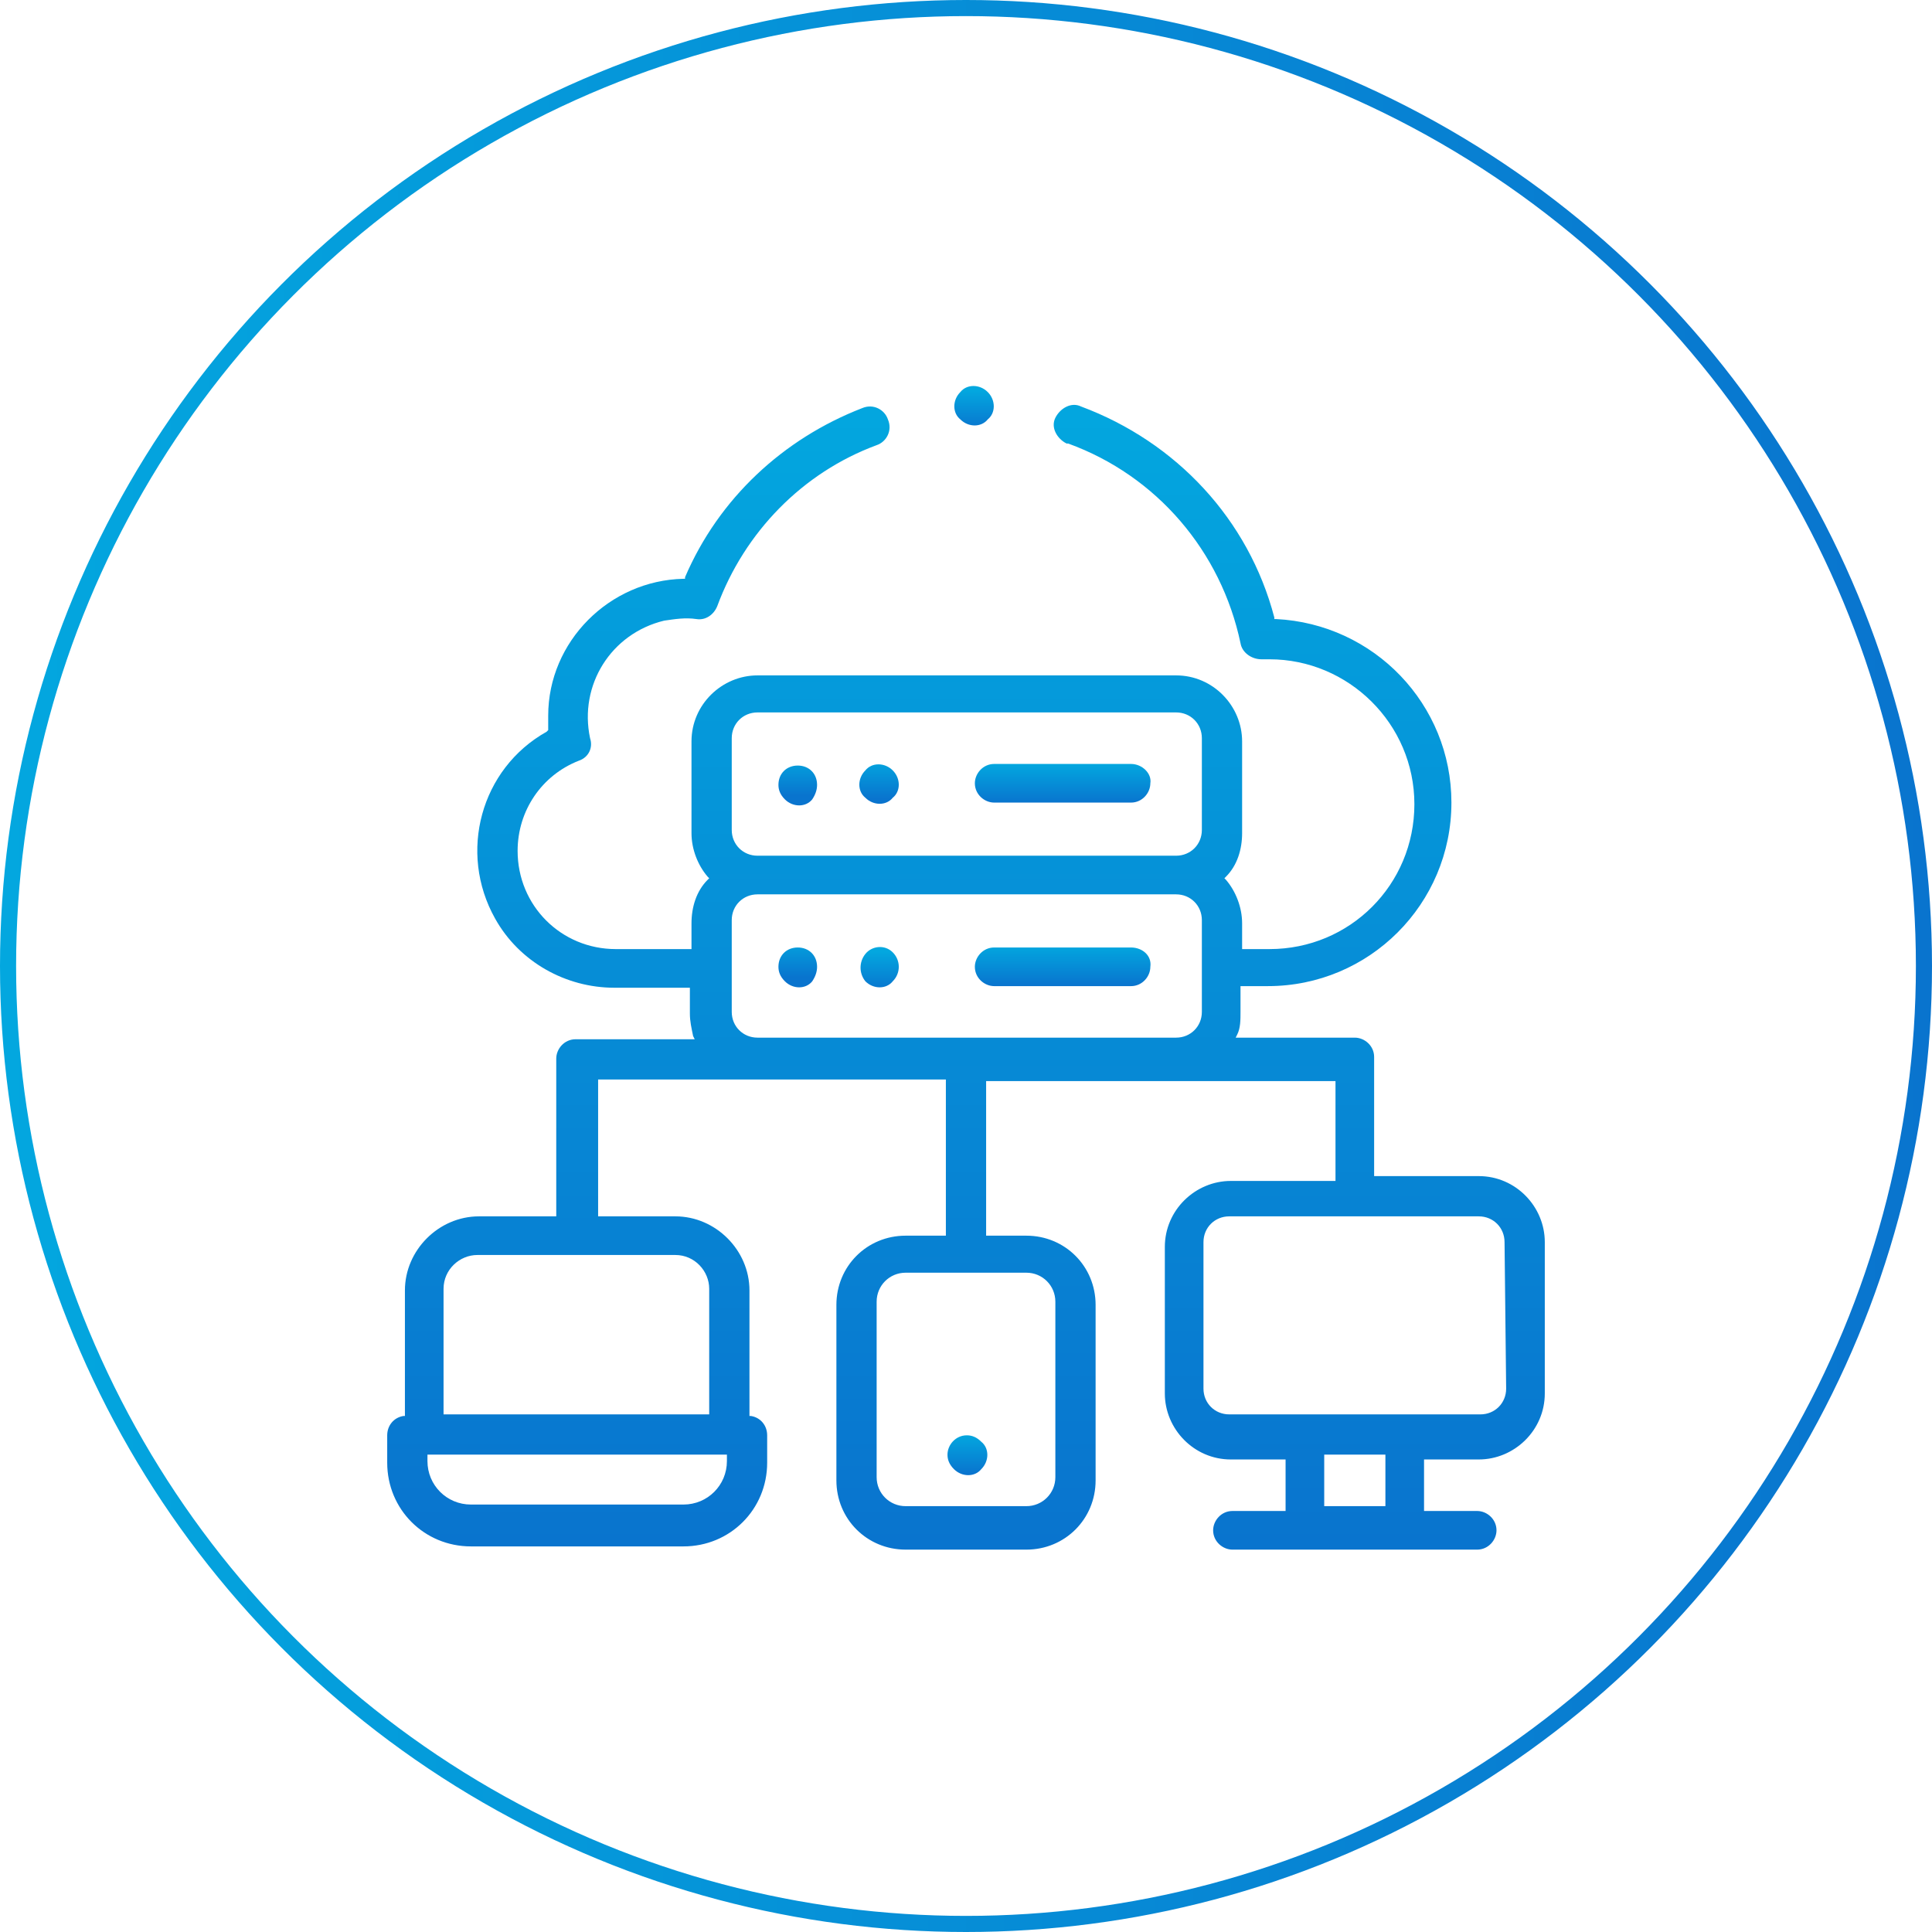
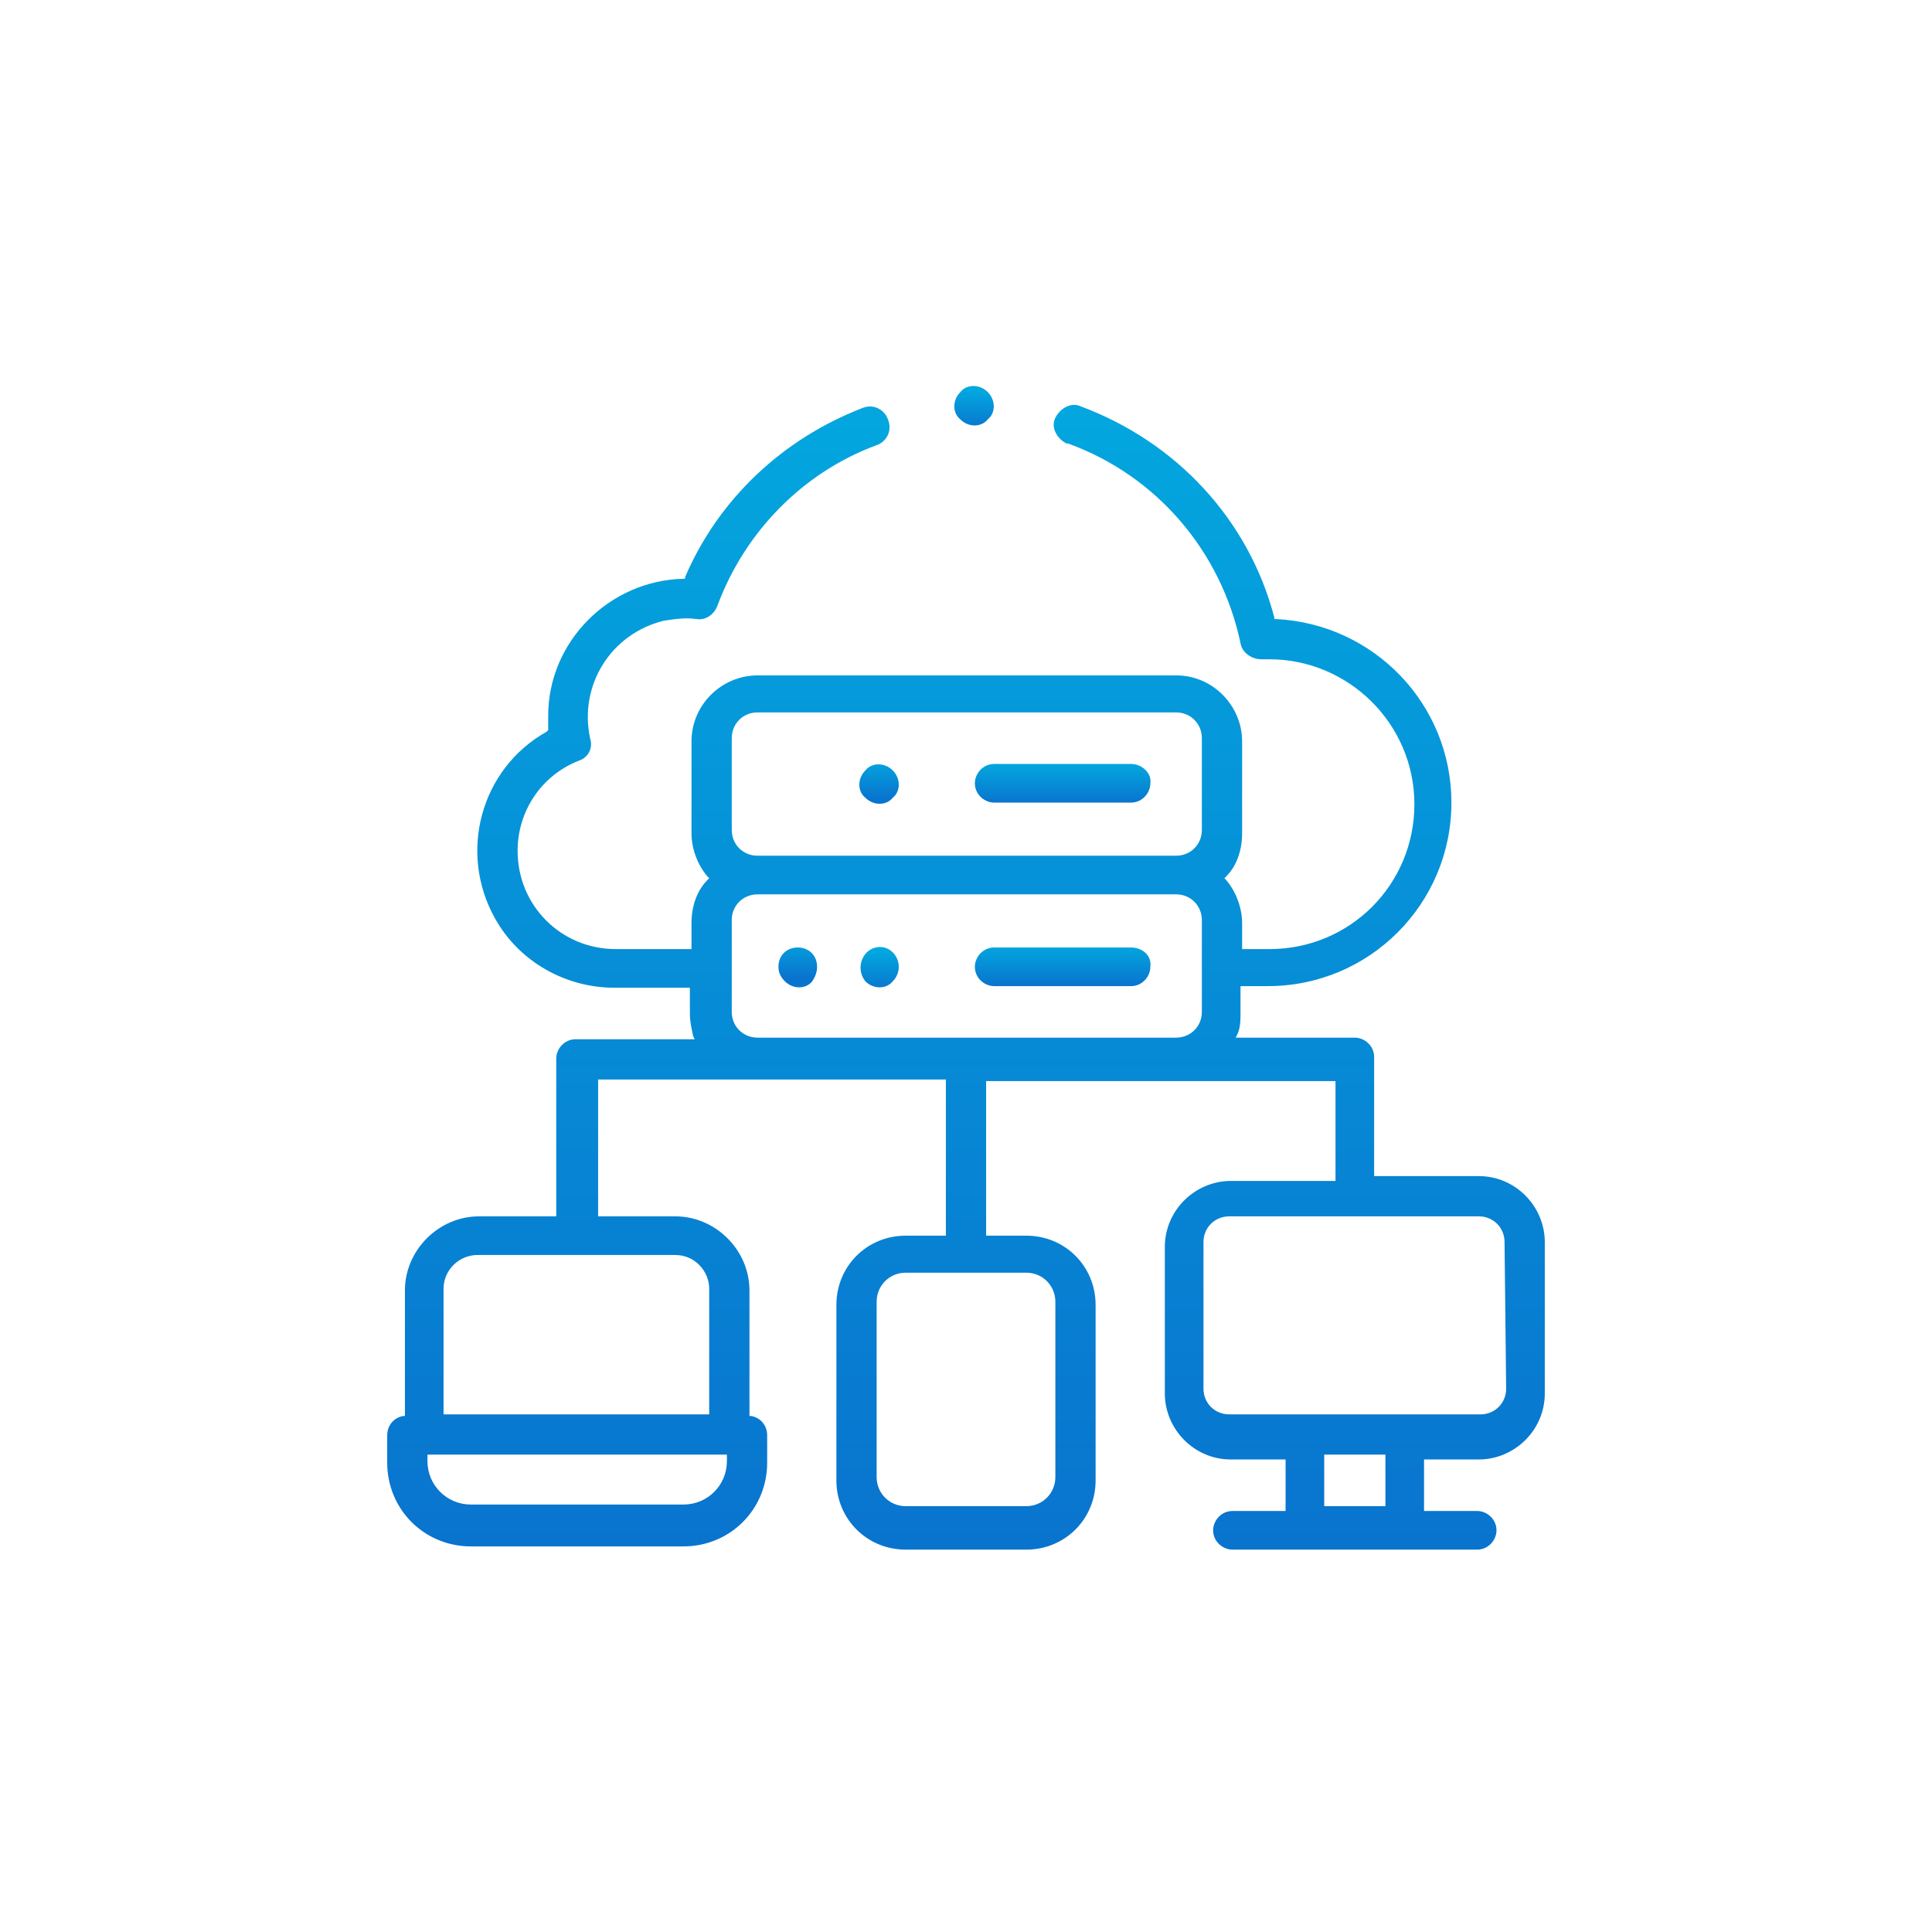
<svg xmlns="http://www.w3.org/2000/svg" version="1.1" id="Capa_1" x="0px" y="0px" viewBox="0 0 120 120" style="enable-background:new 0 0 120 120;" xml:space="preserve">
  <style type="text/css">
	.st0{fill:none;}
	.st1{fill:none;stroke:url(#SVGID_1_);}
	.st2{fill:url(#Trazado_14403_1_);}
	.st3{fill:url(#Trazado_14404_1_);}
	.st4{fill:url(#Trazado_14405_1_);}
	.st5{fill:url(#Trazado_14406_1_);}
	.st6{fill:url(#Trazado_14407_1_);}
	.st7{fill:url(#Trazado_14408_1_);}
	.st8{fill:url(#Trazado_14409_1_);}
	.st9{fill:url(#Trazado_14410_1_);}
	.st10{fill:url(#Trazado_14411_1_);}
</style>
  <g id="Grupo_3322" transform="translate(-485 -1101)">
    <g id="Elipse_46" transform="translate(485 1101)">
      <circle class="st0" cx="60" cy="60" r="60" />
      <linearGradient id="SVGID_1_" gradientUnits="userSpaceOnUse" x1="0" y1="60" x2="120" y2="60">
        <stop offset="0" style="stop-color:#03A7DF" />
        <stop offset="1" style="stop-color:#0974CE" />
      </linearGradient>
-       <circle class="st1" cx="60" cy="60" r="59.5" />
    </g>
    <g id="Grupo_3305" transform="translate(458.75 99.75)">
      <linearGradient id="Trazado_14403_1_" gradientUnits="userSpaceOnUse" x1="-507.691" y1="1406.95" x2="-507.691" y2="1405.95" gradientTransform="matrix(2.466 0 0 -2.453 1327.722 4499.48)">
        <stop offset="0" style="stop-color:#03A7DF" />
        <stop offset="1" style="stop-color:#0974CE" />
      </linearGradient>
-       <path id="Trazado_14403" class="st2" d="M77,1050c0-0.7-0.5-1.2-1.2-1.2c-0.7,0-1.2,0.5-1.2,1.2c0,0.3,0.1,0.6,0.4,0.9    c0.5,0.5,1.3,0.5,1.7,0C76.9,1050.6,77,1050.3,77,1050z" />
      <linearGradient id="Trazado_14404_1_" gradientUnits="userSpaceOnUse" x1="-507.511" y1="1406.56" x2="-507.511" y2="1405.56" gradientTransform="matrix(2.465 0 0 -2.448 1331.764 4491.661)">
        <stop offset="0" style="stop-color:#03A7DF" />
        <stop offset="1" style="stop-color:#0974CE" />
      </linearGradient>
      <path id="Trazado_14404" class="st3" d="M81.7,1049.1c-0.5-0.5-1.3-0.5-1.7,0c-0.5,0.5-0.5,1.3,0,1.7l0,0c0.5,0.5,1.3,0.5,1.7,0    C82.2,1050.4,82.2,1049.6,81.7,1049.1C81.7,1049.1,81.7,1049.1,81.7,1049.1z" />
      <linearGradient id="Trazado_14405_1_" gradientUnits="userSpaceOnUse" x1="-790.336" y1="1407.927" x2="-790.336" y2="1406.927" gradientTransform="matrix(10.975 0 0 -2.465 8766.184 4519.239)">
        <stop offset="0" style="stop-color:#03A7DF" />
        <stop offset="1" style="stop-color:#0974CE" />
      </linearGradient>
      <path id="Trazado_14405" class="st4" d="M96.5,1048.7H88c-0.7,0-1.2,0.6-1.2,1.2c0,0.7,0.6,1.2,1.2,1.2h8.5c0.7,0,1.2-0.6,1.2-1.2    C97.8,1049.3,97.2,1048.7,96.5,1048.7z" />
      <linearGradient id="Trazado_14406_1_" gradientUnits="userSpaceOnUse" x1="-507.691" y1="1406.95" x2="-507.691" y2="1405.95" gradientTransform="matrix(2.466 0 0 -2.453 1327.722 4510.785)">
        <stop offset="0" style="stop-color:#03A7DF" />
        <stop offset="1" style="stop-color:#0974CE" />
      </linearGradient>
      <path id="Trazado_14406" class="st5" d="M77,1061.3c0-0.7-0.5-1.2-1.2-1.2c-0.7,0-1.2,0.5-1.2,1.2c0,0.3,0.1,0.6,0.4,0.9    c0.5,0.5,1.3,0.5,1.7,0C76.9,1061.9,77,1061.6,77,1061.3z" />
      <linearGradient id="Trazado_14407_1_" gradientUnits="userSpaceOnUse" x1="-503.847" y1="1404.579" x2="-503.847" y2="1403.579" gradientTransform="matrix(2.44 0 0 -2.423 1310.396 4463.679)">
        <stop offset="0" style="stop-color:#03A7DF" />
        <stop offset="1" style="stop-color:#0974CE" />
      </linearGradient>
      <path id="Trazado_14407" class="st6" d="M81.7,1060.4c-0.5-0.5-1.3-0.4-1.7,0.1c-0.4,0.5-0.4,1.2,0,1.7c0.5,0.5,1.3,0.5,1.7,0    C82.2,1061.7,82.2,1060.9,81.7,1060.4C81.7,1060.4,81.7,1060.4,81.7,1060.4z" />
      <linearGradient id="Trazado_14408_1_" gradientUnits="userSpaceOnUse" x1="-790.336" y1="1407.927" x2="-790.336" y2="1406.927" gradientTransform="matrix(10.975 0 0 -2.465 8766.184 4530.545)">
        <stop offset="0" style="stop-color:#03A7DF" />
        <stop offset="1" style="stop-color:#0974CE" />
      </linearGradient>
      <path id="Trazado_14408" class="st7" d="M96.5,1060.1H88c-0.7,0-1.2,0.6-1.2,1.2c0,0.7,0.6,1.2,1.2,1.2h8.5c0.7,0,1.2-0.6,1.2-1.2    C97.8,1060.6,97.2,1060.1,96.5,1060.1z" />
      <linearGradient id="Trazado_14409_1_" gradientUnits="userSpaceOnUse" x1="-506.409" y1="1406.336" x2="-506.409" y2="1405.336" gradientTransform="matrix(2.457 0 0 -2.445 1330.693 4528.819)">
        <stop offset="0" style="stop-color:#03A7DF" />
        <stop offset="1" style="stop-color:#0974CE" />
      </linearGradient>
-       <path id="Trazado_14409" class="st8" d="M86.3,1090.4c-0.7,0-1.2,0.6-1.2,1.2c0,0.3,0.1,0.6,0.4,0.9c0.5,0.5,1.3,0.5,1.7,0    c0.5-0.5,0.5-1.3,0-1.7C86.9,1090.5,86.6,1090.4,86.3,1090.4z" />
      <linearGradient id="Trazado_14410_1_" gradientUnits="userSpaceOnUse" x1="-859.764" y1="1595.494" x2="-859.764" y2="1594.494" gradientTransform="matrix(72.001 0 0 -70.904 61990.102 114153.562)">
        <stop offset="0" style="stop-color:#03A7DF" />
        <stop offset="1" style="stop-color:#0974CE" />
      </linearGradient>
      <path id="Trazado_14410" class="st9" d="M122.2,1078.4c0-2.2-1.8-4.1-4.1-4.1h-6.5v-7.4c0-0.7-0.6-1.2-1.2-1.2H103l0.1-0.2    c0.2-0.4,0.2-0.9,0.2-1.4v-1.6h1.7c6.3,0,11.4-5.1,11.4-11.4c0-6.1-4.8-11.1-10.9-11.4l-0.1,0l0-0.1c-1.6-6.1-6.1-10.9-12-13.1    c-0.6-0.3-1.3,0.1-1.6,0.7s0.1,1.3,0.7,1.6c0,0,0,0,0.1,0c5.5,2,9.5,6.7,10.7,12.4c0.1,0.6,0.7,1,1.3,1c0.2,0,0.4,0,0.5,0    c4.9,0,9,4,9,9s-4,9-9,9l0,0h-1.7v-1.6c0-1-0.4-2-1-2.7l-0.1-0.1l0.1-0.1c0.7-0.7,1-1.7,1-2.7v-5.7c0-2.2-1.8-4.1-4.1-4.1h-26    c-2.2,0-4.1,1.8-4.1,4.1v5.7c0,1,0.4,2,1,2.7l0.1,0.1l-0.1,0.1c-0.7,0.7-1,1.7-1,2.7v1.6h-4.7c-3.4,0-6.1-2.7-6.1-6.1    c0-2.5,1.5-4.7,3.8-5.6c0.6-0.2,0.9-0.8,0.7-1.4c-0.7-3.3,1.3-6.5,4.6-7.3c0.7-0.1,1.3-0.2,2-0.1c0.6,0.1,1.1-0.3,1.3-0.8    c1.7-4.6,5.3-8.3,9.9-10c0.6-0.2,1-0.9,0.7-1.6c-0.2-0.6-0.9-1-1.6-0.7c-4.9,1.9-8.9,5.6-11,10.5l0,0.1h-0.1    c-4.6,0.1-8.4,3.9-8.4,8.5c0,0.3,0,0.5,0,0.8l0,0.1l-0.1,0.1c-4.1,2.3-5.5,7.5-3.2,11.6c1.5,2.7,4.4,4.3,7.4,4.3h4.7v1.6    c0,0.5,0.1,0.9,0.2,1.4l0.1,0.2h-7.4c-0.7,0-1.2,0.6-1.2,1.2v9.8H56c-2.5,0-4.6,2.1-4.6,4.6v7.8l-0.1,0c-0.6,0.1-1,0.6-1,1.2v1.7    c0,2.9,2.3,5.2,5.2,5.2h13.2c2.9,0,5.2-2.3,5.2-5.2v-1.7c0-0.6-0.4-1.1-1-1.2l-0.1,0v-7.8c0-2.5-2.1-4.6-4.6-4.6h-4.8v-8.5H85v9.7    h-2.5c-2.4,0-4.3,1.9-4.3,4.3v10.9c0,2.4,1.9,4.3,4.3,4.3H90c2.4,0,4.3-1.9,4.3-4.3v-10.9c0-2.4-1.9-4.3-4.3-4.3h-2.5v-9.6h21.7    v6.2h-6.5c-2.2,0-4.1,1.8-4.1,4.1v9.1c0,2.2,1.8,4.1,4.1,4.1h3.4v3.2h-3.3c-0.7,0-1.2,0.6-1.2,1.2c0,0.7,0.6,1.2,1.2,1.2H118    c0.7,0,1.2-0.6,1.2-1.2c0-0.7-0.6-1.2-1.2-1.2l0,0h-3.3v-3.2h3.4c2.2,0,4.1-1.8,4.1-4.1L122.2,1078.4z M71.4,1091.6v0.4    c0,1.5-1.2,2.7-2.7,2.7H55.5c-1.5,0-2.7-1.2-2.7-2.7v-0.4H71.4z M68.2,1079.2c1.2,0,2.1,1,2.1,2.1v7.8H53.8v-7.8    c0-1.2,1-2.1,2.1-2.1H68.2z M90,1080.3c1,0,1.8,0.8,1.8,1.8v10.9c0,1-0.8,1.8-1.8,1.8h-7.5c-1,0-1.8-0.8-1.8-1.8v-10.9    c0-1,0.8-1.8,1.8-1.8L90,1080.3z M100.9,1064.1c0,0.9-0.7,1.6-1.6,1.6h-26c-0.9,0-1.6-0.7-1.6-1.6v-5.7c0-0.9,0.7-1.6,1.6-1.6h26    c0.9,0,1.6,0.7,1.6,1.6V1064.1z M100.9,1052.8c0,0.9-0.7,1.6-1.6,1.6h-26c-0.9,0-1.6-0.7-1.6-1.6v-5.7c0-0.9,0.7-1.6,1.6-1.6h26    c0.9,0,1.6,0.7,1.6,1.6V1052.8z M112.3,1094.8h-3.8v-3.2h3.8V1094.8z M119.8,1087.5c0,0.9-0.7,1.6-1.6,1.6h-15.6    c-0.9,0-1.6-0.7-1.6-1.6v-9.1c0-0.9,0.7-1.6,1.6-1.6h15.5c0.9,0,1.6,0.7,1.6,1.6L119.8,1087.5z" />
      <linearGradient id="Trazado_14411_1_" gradientUnits="userSpaceOnUse" x1="-509.961" y1="1407.946" x2="-509.961" y2="1406.946" gradientTransform="matrix(2.481 0 0 -2.465 1352.155 4496.115)">
        <stop offset="0" style="stop-color:#03A7DF" />
        <stop offset="1" style="stop-color:#0974CE" />
      </linearGradient>
      <path id="Trazado_14411" class="st10" d="M87.6,1025.6c-0.5-0.5-1.3-0.5-1.7,0c-0.5,0.5-0.5,1.3,0,1.7c0,0,0,0,0,0    c0.5,0.5,1.3,0.5,1.7,0C88.1,1026.9,88.1,1026.1,87.6,1025.6C87.6,1025.6,87.6,1025.6,87.6,1025.6L87.6,1025.6z" />
    </g>
  </g>
</svg>